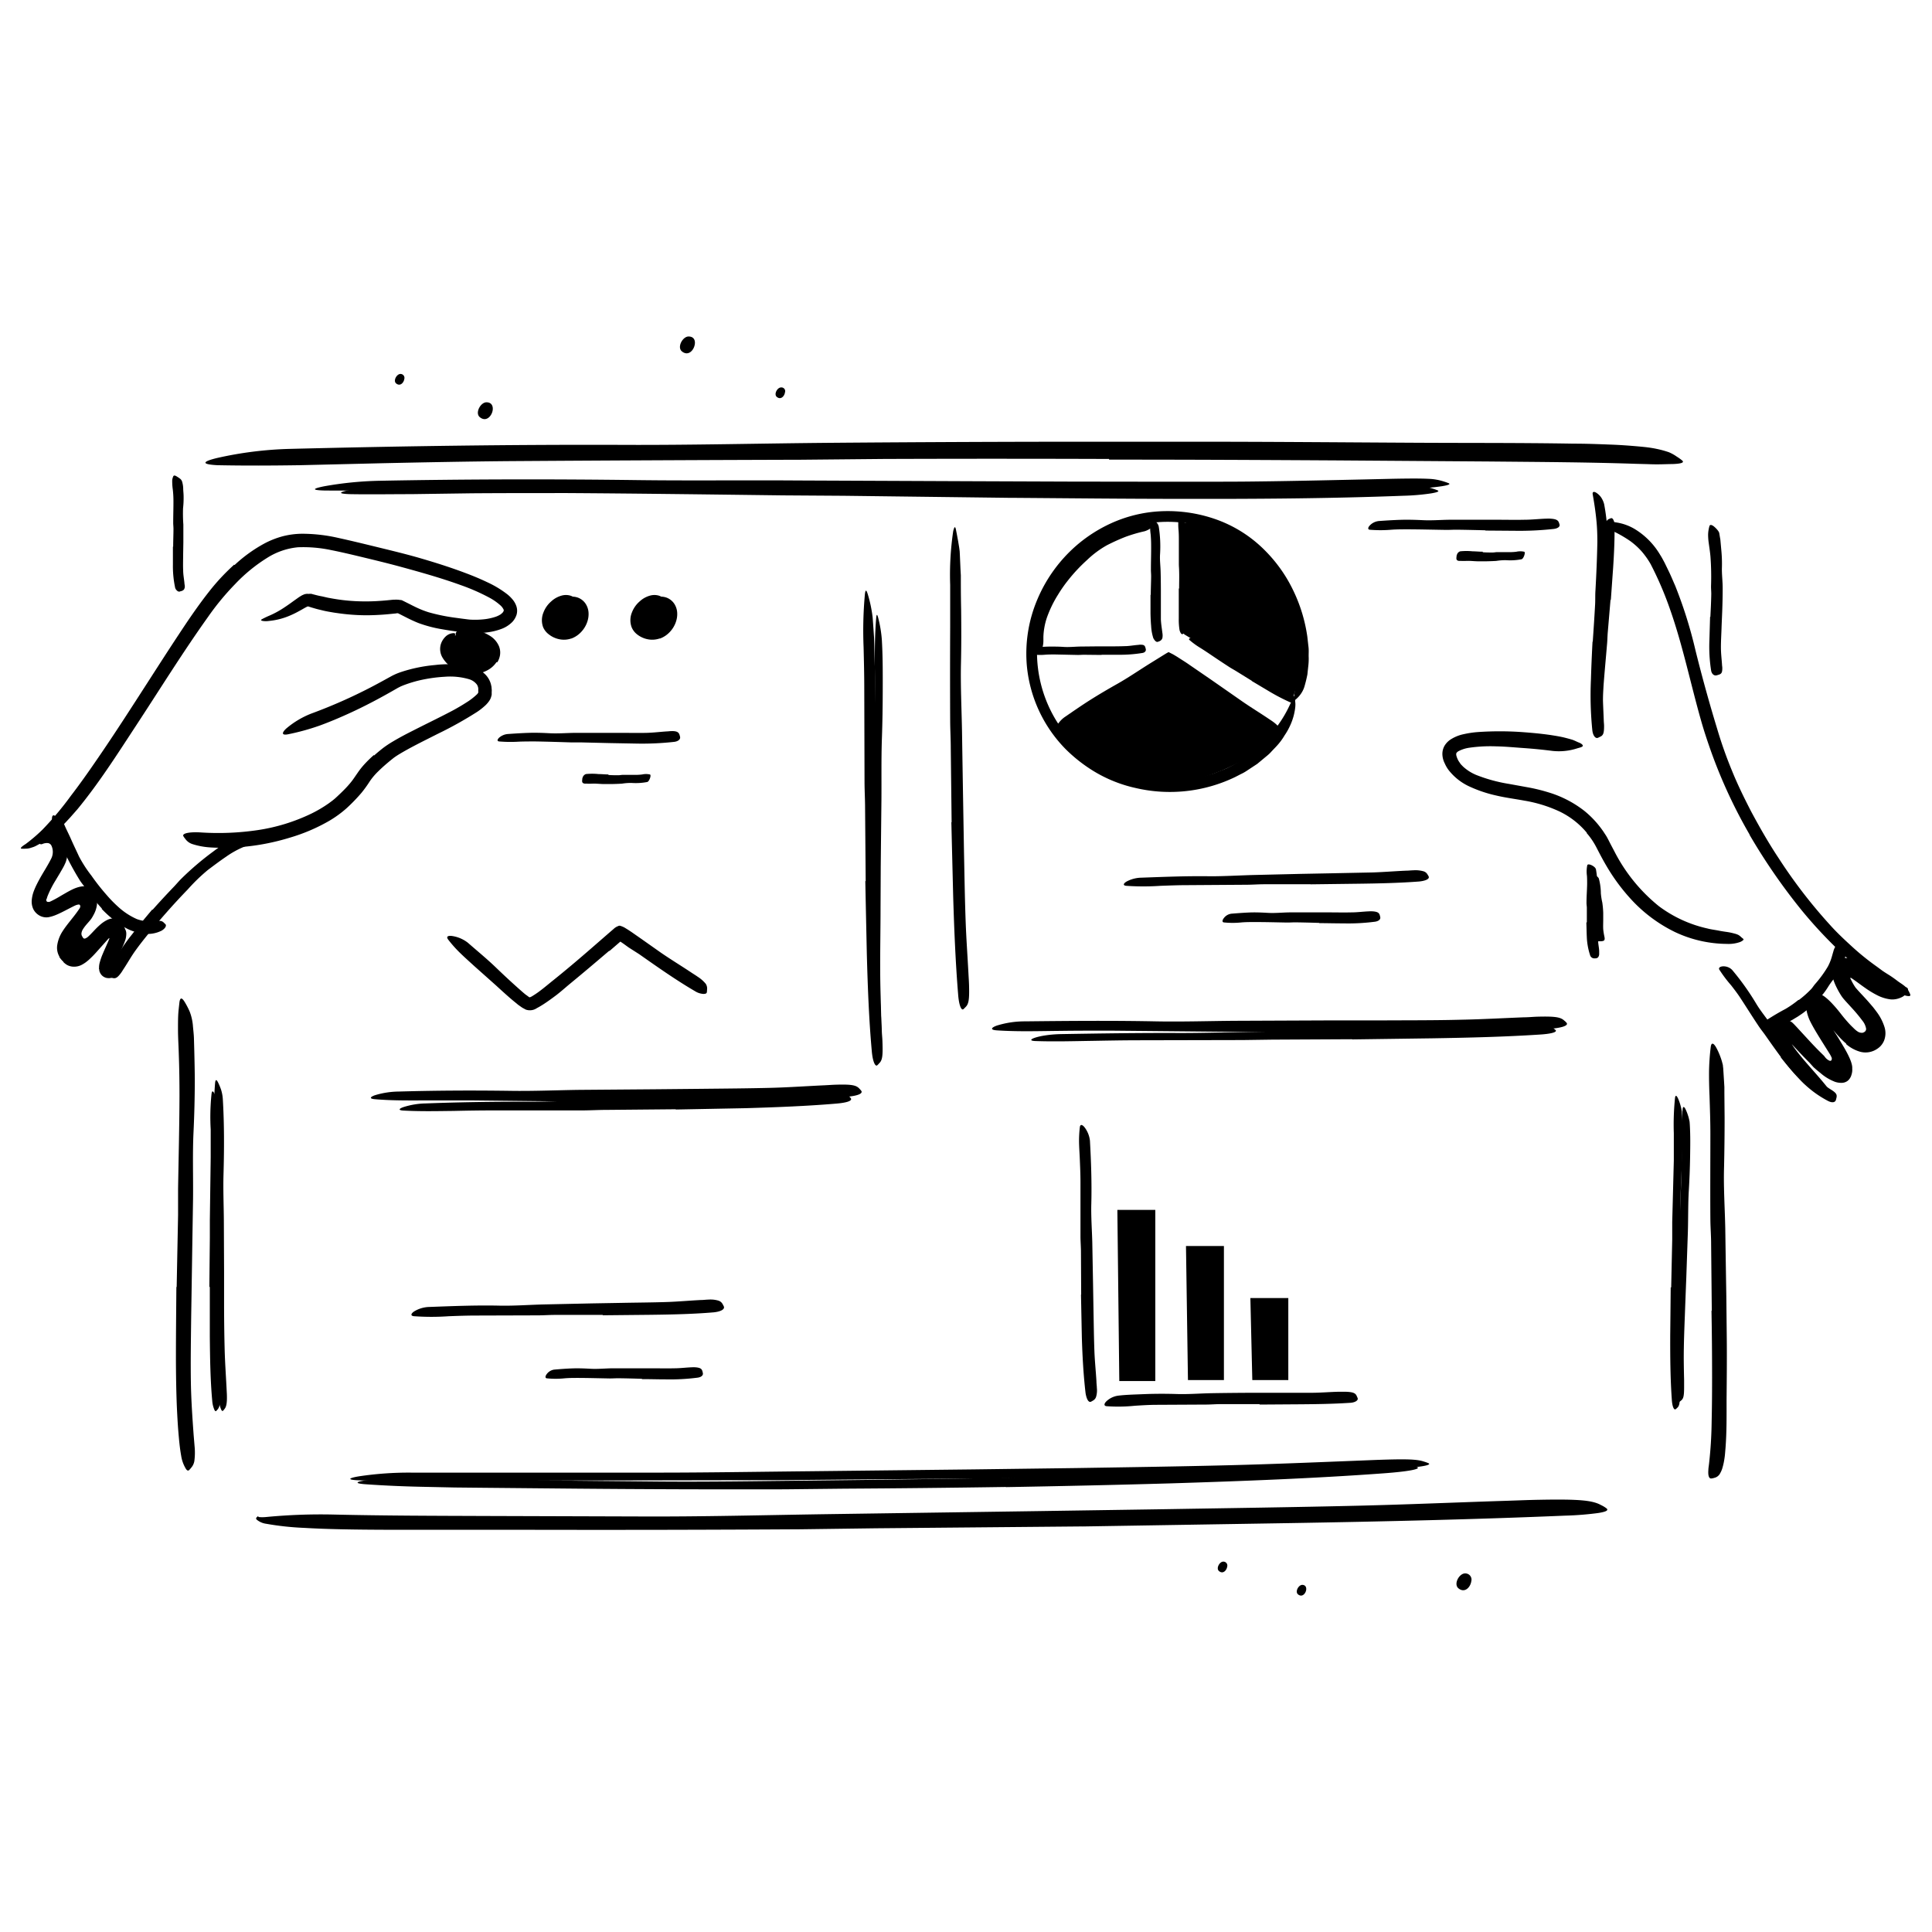
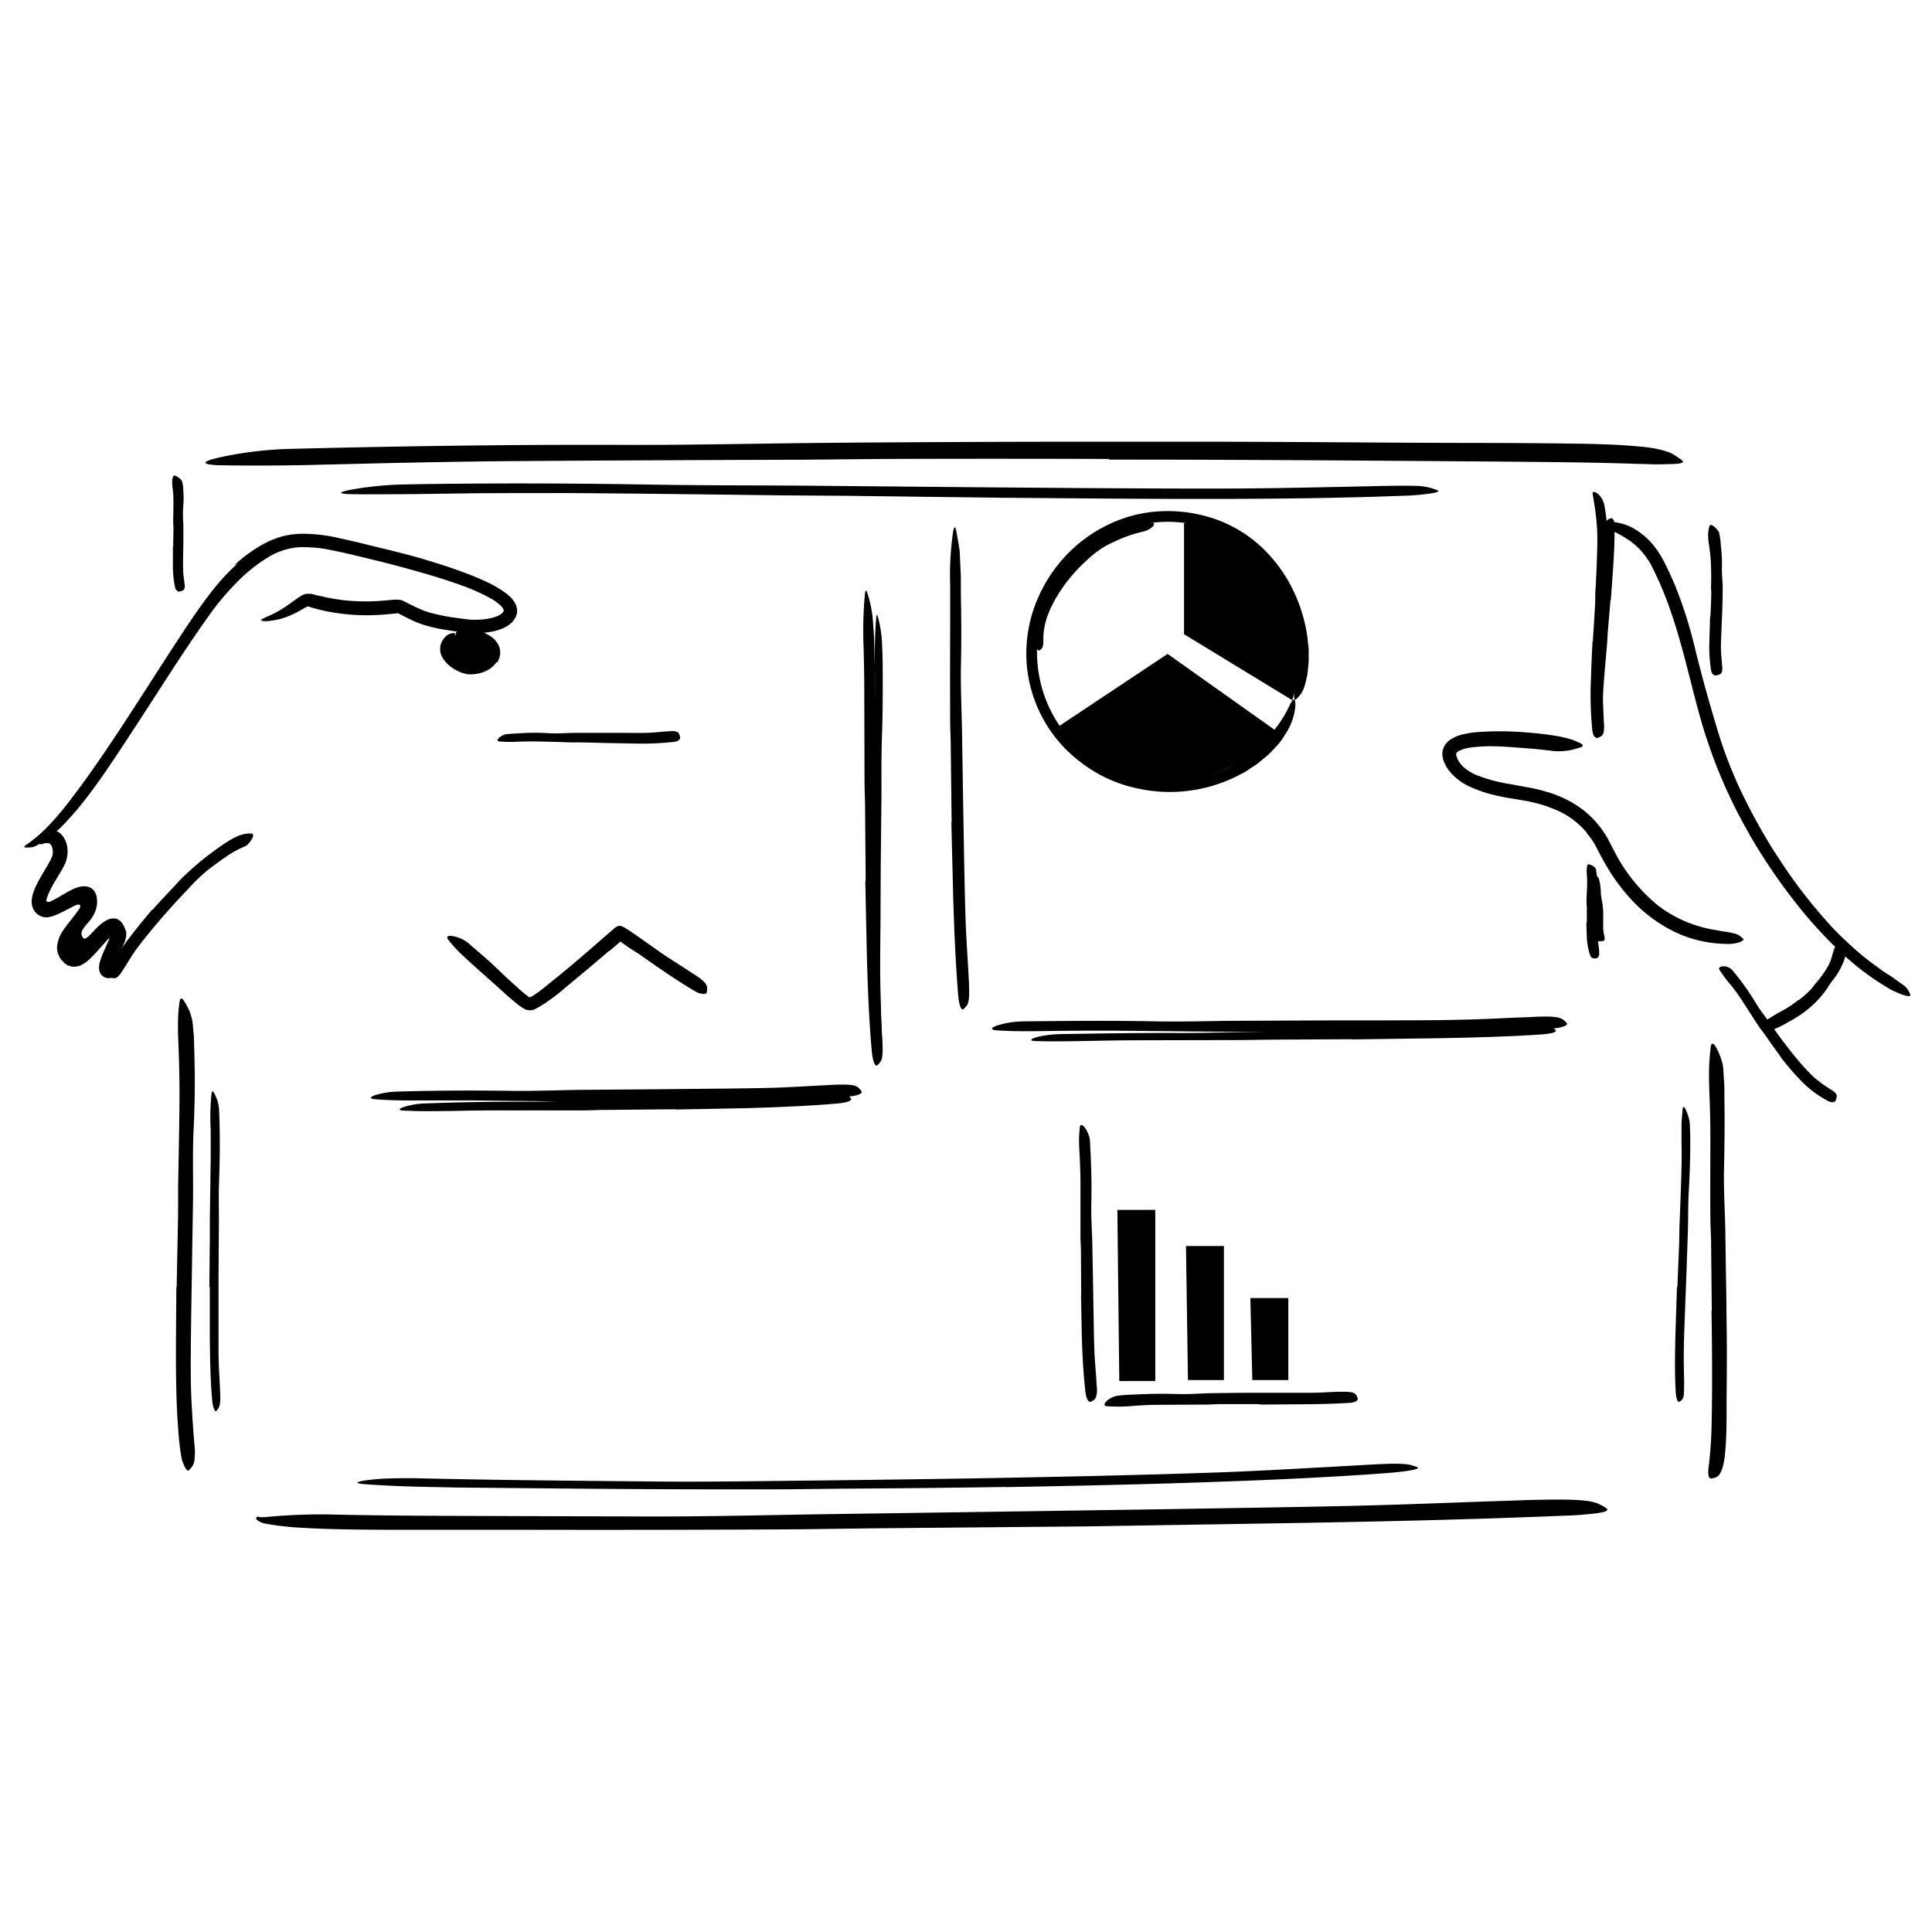
<svg xmlns="http://www.w3.org/2000/svg" viewBox="0 0 520 520">
  <g data-name="n.121 Webflow">
    <path d="M283.78 196.27 314.26 176l30.48 21.63s-34.44 31.01-60.96-1.36Z" />
    <path d="m47.55 346.41.38-19.41v-7.07c.14-8.32.35-16.63.38-24.94 0-3.69-.05-7.4-.18-11.06-.06-2.34-.23-4.7-.22-7.05 0-1.18 0-2.36.05-3.54s.21-2.36.33-3.53c.2-1.48.7-1.3 1.45-.08a21.84 21.84 0 0 1 1.31 2.53 13.85 13.85 0 0 1 .86 3.66c.09 1.2.26 2.4.29 3.6l.1 3.61c.06 2.4.11 4.81.13 7.22 0 4.82-.12 9.65-.35 14.5-.27 5.81-.06 11.84-.12 17.77q-.16 9.78-.31 19.56-.09 6-.19 12c-.07 6.07-.18 12.18-.08 18.2.09 4.68.41 9.27.74 13.86l.25 3a17.4 17.4 0 0 1-.06 4 3.65 3.65 0 0 1-.91 1.87 4.86 4.86 0 0 1-.55.61c-.31.22-.64 0-1-.7a9.39 9.39 0 0 1-1.08-3.16c-.38-2.09-.57-4.21-.75-6.33s-.29-4.29-.4-6.45c-.19-4.34-.25-8.72-.27-13.11 0-6.52.07-13.07.12-19.6Zm-.94-199.33c0-1.58.08-3.16.08-4.75 0-.57-.08-1.15-.07-1.73 0-2 .08-4.08.06-6.12a27 27 0 0 0-.17-2.71 14.59 14.59 0 0 1-.15-1.74 8.65 8.65 0 0 1 0-.88 3.71 3.71 0 0 1 .25-.89c.15-.38.49-.33 1 0a10.41 10.41 0 0 1 .87.59 1.66 1.66 0 0 1 .56.86 7.33 7.33 0 0 1 .27 1.74c0 .59.08 1.17.1 1.77a25.34 25.34 0 0 1-.14 3.58 40.15 40.15 0 0 0 .08 4.38V146l-.05 3c0 1.5-.07 3 0 4.49 0 1.15.23 2.29.34 3.43 0 .25.08.5.09.75a1.53 1.53 0 0 1-.22 1 1.47 1.47 0 0 1-.74.43c-.15 0-.29.1-.42.13a.77.77 0 0 1-.64-.21 1.64 1.64 0 0 1-.56-.79 27.86 27.86 0 0 1-.61-6.29v-4.77Zm251.9-23.55q-30.39-.11-60.77 0l-22.16.21q-39.08.11-78.14.37c-11.55.1-23.17.32-34.64.57l-22.12.53c-7.38.11-14.76.15-22.13 0-4.62-.24-4-1-.12-1.94a100.15 100.15 0 0 1 19.49-2.45c30.08-.75 60.15-1.2 90.5-1.08 18.14.07 37-.41 55.58-.56q30.62-.25 61.24-.29h37.69c19 0 38.14.17 57 .27 14.68.09 29.08 0 43.62.25 3.2 0 6.34.11 9.58.24 3 .1 5.48.3 7.57.48 1 .09 2 .18 2.83.29s1.63.24 2.32.39a26.25 26.25 0 0 1 3.34.91 11.23 11.23 0 0 1 2.16 1.21 11 11 0 0 1 1.51 1.1c.46.54-.56.79-2.69.87-1.05 0-2.43.07-4.09.08q-1.25 0-2.67-.06l-3.06-.08c-12.86-.44-26.17-.5-39.66-.63l-40.89-.29c-20.38-.12-40.86-.22-61.3-.21Zm162.22 229.23-.18-17.94c0-2.18-.18-4.36-.2-6.54-.06-7.7 0-15.4 0-23.1 0-3.42-.12-6.85-.23-10.24q-.15-3.26-.13-6.54a62.47 62.47 0 0 1 .45-6.54c.15-1.36.74-1.18 1.43 0a17.6 17.6 0 0 1 1.09 2.36c.19.49.37 1 .53 1.59l.23.87c0 .3.07.6.09.92l.21 3.32.1 1.66v1.66l.06 6.66q0 6.66-.15 13.38c-.16 5.35.22 10.92.33 16.4q.13 9 .28 18.08l.12 11.14c.06 5.63 0 11.28-.05 16.88 0 4.36.05 8.64-.29 13-.09 1-.13 1.91-.3 2.9a16.73 16.73 0 0 1-.49 2.28 6.29 6.29 0 0 1-.62 1.52 2.35 2.35 0 0 1-1.62 1.29 3.55 3.55 0 0 1-.85.17c-.42 0-.65-.43-.73-1.09a6.49 6.49 0 0 1 0-1.19c0-.46.1-1 .17-1.6a112.7 112.7 0 0 0 .71-11.32c.09-3.92.12-7.92.12-11.94 0-6-.05-12-.16-18ZM460.35 166c.1-2 .21-4.1.24-6.14 0-.75-.08-1.49-.06-2.23a73.4 73.4 0 0 0-.16-7.85c-.1-1.17-.29-2.36-.45-3.55a16.08 16.08 0 0 1-.18-2.3 9 9 0 0 1 .35-2.3c.12-.48.58-.41 1.13 0a6.11 6.11 0 0 1 .85.8 4.45 4.45 0 0 1 .42.53c.07.09.11.19.18.29a2.63 2.63 0 0 1 .08.3l.18 1.09.1.55.05.54.2 2.21a38 38 0 0 1 .18 4.69c-.07 1.9.21 3.84.2 5.75 0 2.11-.05 4.2-.13 6.29l-.16 3.85c-.05 1.95-.19 3.9-.18 5.82 0 1.5.19 3 .29 4.46 0 .33.08.65.08 1 0 1.22-.19 1.6-1.07 1.83a4.47 4.47 0 0 1-.57.16c-.62.09-1.22-.42-1.37-1.31a41.45 41.45 0 0 1-.46-8.22l.18-6.21Zm-169.1 244.84-55.57.5-20.27.27q-35.73.21-71.45.14h-31.69c-6.74 0-13.49 0-20.25-.14-3.38-.07-6.77-.18-10.15-.38a76.21 76.21 0 0 1-10.2-1.1 5.05 5.05 0 0 1-2.57-1.11.5.5 0 0 1-.16-.39.47.47 0 0 1 .12-.22c.12-.09.21-.18.28-.24s.08-.11.09-.09.09.21.38.25a11.05 11.05 0 0 0 2.1-.05 154.68 154.68 0 0 1 17.76-.64c13.7.32 27.44.34 41.21.39l41.42.13c16.58.08 33.84-.38 50.8-.63l56-.81 34.44-.52c17.38-.29 34.85-.53 52.11-.94 13.41-.32 26.55-.9 39.82-1.32 2.92-.09 5.78-.22 8.73-.27 10.92-.21 14.44.14 16.77 1.45a7.48 7.48 0 0 1 1.51.93c.47.52-.36.87-2.32 1.18a84 84 0 0 1-9 .71c-23.66 1-48.66 1.58-73.76 2l-56.06.91ZM233 237.16l-.16-19.53c0-2.37-.14-4.74-.15-7.12l-.07-25.1c0-3.72-.09-7.45-.18-11.13a107.92 107.92 0 0 1 .34-14.26c.16-1.51.43-1.25.81 0a35.78 35.78 0 0 1 1.29 6.24l.26 3.61.12 1.81.06 1.81c.05 2.42.11 4.83.17 7.25.1 4.84.13 9.69 0 14.56-.1 5.83.2 11.89.29 17.85q.15 9.83.28 19.67.09 6 .17 12.1c.11 6.11.17 12.25.37 18.31.15 4.71.49 9.33.74 14 0 1 .14 2 .17 3.07.14 3.83 0 5.08-.9 5.91a3.9 3.9 0 0 1-.53.54c-.56.36-1.23-1.18-1.45-4-.75-8.31-1.08-17.09-1.32-25.9-.14-6.55-.28-13.13-.41-19.7Zm23.13-15.89-.23-19.82c0-2.41-.14-4.82-.16-7.23q-.06-12.75 0-25.49v-11.31a80.12 80.12 0 0 1 .82-14.48c.39-1.57.61-1.2.82.06.14.65.29 1.54.5 2.63l.29 1.76.13 1 .05 1 .16 3.66.1 1.83v1.83q0 3.67.08 7.35c.05 4.9.07 9.82-.05 14.77-.12 5.91.18 12.06.29 18.11q.15 10 .32 20l.21 12.28c.13 6.2.22 12.43.44 18.58.17 4.79.51 9.47.76 14.2.05 1 .13 2.06.16 3.11.11 3.91-.07 5.17-1 6a5.5 5.5 0 0 1-.55.54c-.57.34-1.19-1.21-1.39-4.05-.69-8.41-1.06-17.32-1.33-26.27-.16-6.64-.33-13.32-.49-20Zm-75.47 75.17-20.18-.05c-2.46 0-4.91.1-7.36.07l-26-.28h-11.51c-4.9 0-9.81.1-14.72-.33-1.53-.12-1.3-.59 0-1.06a22.8 22.8 0 0 1 6.48-1c10-.29 19.94-.33 30-.19 6 .1 12.29-.17 18.45-.26l20.33-.16 12.51-.12c6.31-.07 12.66-.11 18.92-.27 4.88-.13 9.65-.47 14.47-.69 1.06-.05 2.09-.14 3.17-.16 4-.11 5.27.14 6.1 1.09a4.42 4.42 0 0 1 .55.65c.33.74-1.24 1.3-4.12 1.54-8.58.71-17.66 1-26.78 1.14l-20.36.16Zm180.98-18.58-23.64-.17h-8.62l-30.4-.29c-4.49 0-9 0-13.47.06-5.74.05-11.47.25-17.25-.14-1.82-.13-1.51-.72 0-1.27a25.13 25.13 0 0 1 7.58-1.15c11.68-.13 23.38-.23 35.17 0 7.06.14 14.4-.1 21.61-.15l23.81-.1h14.66c7.39-.05 14.82 0 22.16-.19 5.71-.11 11.3-.43 16.94-.65 1.24 0 2.46-.14 3.71-.17 4.64-.12 6.14.12 7.13 1.06a3.71 3.71 0 0 1 .66.65c.45.73-1.44 1.34-4.83 1.58-10.07.7-20.71.87-31.38 1l-23.85.07Zm67.05-105.14c.23-3.38.46-6.76.64-10.14.06-1.23 0-2.47.09-3.7.24-4.34.43-8.68.51-13 0-1.92-.06-3.85-.25-5.74-.23-2.41-.6-4.83-1-7.07-.13-.71.3-.86 1-.42a4.81 4.81 0 0 1 1.19 1.12 5.86 5.86 0 0 1 .88 1.9 55.13 55.13 0 0 1 .91 7.7c.07 1.28.11 2.55.1 3.83s0 2.55-.12 3.83c-.2 3.05-.07 6.22-.16 9.33-.1 3.42-.26 6.84-.41 10.25l-.3 6.31c-.14 3.17-.33 6.37-.36 9.53 0 2.45.15 4.86.24 7.29 0 .53.08 1.05.09 1.59 0 2-.2 2.63-1.14 3a4.47 4.47 0 0 1-.59.28c-.62.18-1.29-.65-1.44-2.11a93.33 93.33 0 0 1-.37-13.54c.1-3.42.25-6.84.43-10.26Zm-131.04-27.98a36.33 36.33 0 0 0-18.3 26.68 35.34 35.34 0 0 0 4.72 22.17 32.78 32.78 0 0 0 7 8.21 37.59 37.59 0 0 0 9.31 5.59c.83.37 1.72.6 2.57.91l1.3.44 1.34.31c.89.19 1.77.43 2.67.58l2.74.37a19.69 19.69 0 0 0 2.43.14c.81 0 1.63.08 2.44 0a37.77 37.77 0 0 0 4.86-.51c.8-.15 1.6-.27 2.39-.44l2.35-.66 1.16-.33 1.13-.45 2.25-.89a35.82 35.82 0 0 0 10.07-7.06c.69-.76 1.44-1.46 2.09-2.26l1.86-2.45a32.11 32.11 0 0 0 3.1-5.32c.55-1.16.92-1.63 1.19-1.49s.41.87.3 2.06a15.78 15.78 0 0 1-1.28 4.72 17.76 17.76 0 0 1-1.6 2.88 16.61 16.61 0 0 1-2.26 3l-1.19 1.25a10 10 0 0 1-1.24 1.2l-2.65 2.2-2.88 1.9a11 11 0 0 1-1.5.84l-1.53.79a40.44 40.44 0 0 1-26.71 3 37 37 0 0 1-12.56-5.29 41.13 41.13 0 0 1-6.4-5.2 36.86 36.86 0 0 1-10.43-22.32 37.32 37.32 0 0 1 2.79-17.91 39.55 39.55 0 0 1 10.6-14.63 39 39 0 0 1 9.43-6A36.57 36.57 0 0 1 310 137.8a39 39 0 0 1 16.68 1.78 35 35 0 0 1 14.12 8.92 39 39 0 0 1 7.35 10.57 42.1 42.1 0 0 1 3.72 12.3c.11.95.21 1.89.32 2.83s0 1.89.05 2.85a17.09 17.09 0 0 1-.14 2.46q-.12 1.11-.21 2c-.24 1.22-.49 2.19-.72 3a6.82 6.82 0 0 1-.79 1.86 7.68 7.68 0 0 1-1.64 1.9c-.38.22-.49-.4-.34-1.63.05-.62.23-1.38.36-2.3s.25-2 .42-3.2a39.7 39.7 0 0 0-3.94-21.36 34.31 34.31 0 0 0-15.27-15.75 36.29 36.29 0 0 0-16.21-3.58 33.84 33.84 0 0 0-16 4.31Z" />
-     <path d="M309.73 160.05c0-1.66.09-3.33.1-5 0-.61-.07-1.22-.06-1.83 0-2.14.08-4.3.06-6.45 0-1-.05-1.91-.12-2.85a16.5 16.5 0 0 1-.11-3.65c.06-.39.56-.37 1.09-.08a2.27 2.27 0 0 1 1.19 1.54 34.36 34.36 0 0 1 .35 7.46c-.1 1.51.11 3.06.15 4.59.05 1.69.06 3.38.07 5.07v7.86c.05 1.22.26 2.4.4 3.6a4.29 4.29 0 0 1 .07.79 4.82 4.82 0 0 1-.06.63 1.38 1.38 0 0 1-.22.42 1.41 1.41 0 0 1-.67.47 3.57 3.57 0 0 1-.38.14c-.38.09-.8-.31-1.17-1a12.64 12.64 0 0 1-.59-3.27c-.1-1.1-.14-2.22-.17-3.35v-5Zm7.63-1.63c0-1.61.06-3.22 0-4.84 0-.59-.07-1.18-.07-1.77v-6.26c0-.93 0-1.86-.08-2.78a19.13 19.13 0 0 1 0-3.55c.09-.74 1.51.17 1.64 1.51a54 54 0 0 1 .24 7.21c-.06 1.45.12 3 .18 4.44.05 1.64.09 3.28.09 4.92v3c0 1.53-.06 3.06-.1 4.58 0 1.18.08 2.34.1 3.52a5 5 0 0 1 0 .77 1.93 1.93 0 0 1-.29 1 1 1 0 0 1-.53.4 1.31 1.31 0 0 1-.29.11c-.28.07-.56-.35-.77-1.06a17.49 17.49 0 0 1-.21-3.16v-8.08Zm-20.89 17.86-4.71-.05c-.57 0-1.14.06-1.72.05l-6.08-.13c-.9 0-1.8 0-2.69.07a14.76 14.76 0 0 1-3.45-.09c-.36-.07-.31-.48 0-.91a2.27 2.27 0 0 1 1.5-1 30.91 30.91 0 0 1 3.47-.19c1.17 0 2.33 0 3.51.09 1.41.09 2.87-.06 4.31-.1l4.75-.05h2.93c1.48 0 3 0 4.44-.06 1.14 0 2.26-.22 3.4-.32.25 0 .49-.07.75-.07.93 0 1.23.14 1.41.8a3.54 3.54 0 0 1 .11.44c.08.5-.31.92-1 1a37 37 0 0 1-6.19.47h-4.73Zm40.44 6.95-4.3-2.66c-.53-.32-1.07-.61-1.59-.94-1.83-1.18-3.64-2.39-5.44-3.61-.8-.54-1.62-1.08-2.43-1.59a20.42 20.42 0 0 1-3-2.17c-.57-.51.93-.91 2.11-.19 2.11 1.29 4.23 2.55 6.29 4 1.23.87 2.65 1.54 4 2.3 1.48.83 2.94 1.7 4.4 2.56l2.7 1.59c1.37.79 2.73 1.63 4.1 2.4 1.07.61 2.17 1.11 3.25 1.68.24.12.48.23.71.37.86.52 1.05.81.91 1.4 0 .13-.05.28-.09.4-.16.41-.71.5-1.38.21a54.62 54.62 0 0 1-5.89-3.1l-4.35-2.59Zm-16.24-.71-4.58-3.13c-.38-.26-.76-.51-1.14-.74l-.29-.19s-.08-.07-.12-.07a.56.56 0 0 0-.13.07l-.41.24-1.2.72c-1.16.7-2.29 1.46-3.46 2.15L297 188.89c-1.81 1.1-3.62 2.25-5.4 3.37a64.09 64.09 0 0 1-7 4.15c-.77.37-.84 0-.44-.69a9.45 9.45 0 0 1 .93-1.32 7 7 0 0 1 1.58-1.47c2.29-1.57 4.56-3.15 6.91-4.63s4.74-2.88 7.17-4.25c2.9-1.64 5.77-3.61 8.67-5.42l2.39-1.48 1.19-.74.91-.56.49-.27.12-.07.12.06.26.13c.33.17.67.33 1 .52l.67.4c.42.25.81.52 1.21.77.8.51 1.58 1 2.37 1.56l5.73 3.93 8.61 6c2.23 1.54 4.5 2.92 6.73 4.42.49.34 1 .65 1.47 1a8.73 8.73 0 0 1 1.73 1.64 1.86 1.86 0 0 1 .32 1.26 3.58 3.58 0 0 1 0 .49c-.06.21-.32.22-.77.15a5 5 0 0 1-1.71-.71c-4-2.45-8.15-5.32-12.29-8.18-3.07-2.12-6.15-4.29-9.25-6.38ZM352.75 238H340.2c-1.52 0-3 .12-4.57.13l-16.14.11c-2.39 0-4.79.1-7.15.18a67 67 0 0 1-9.18 0c-1-.09-.8-.61 0-1.12a8.75 8.75 0 0 1 4-1.07c6.17-.22 12.37-.48 18.64-.38 3.74 0 7.64-.23 11.46-.34l12.64-.3 7.79-.15 11.77-.24c3-.1 6-.35 9-.48.67 0 1.32-.09 2-.1a8 8 0 0 1 2.64.26 1.82 1.82 0 0 1 1.13.89 3.27 3.27 0 0 1 .32.57c.2.62-.83 1.12-2.61 1.3-5.3.4-10.92.53-16.57.6l-12.64.16ZM162.23 353.91h-12.85c-1.56 0-3.12.12-4.68.12l-16.54.05c-2.44 0-4.9.09-7.33.18a65.71 65.71 0 0 1-9.41 0c-1-.1-.81-.69 0-1.26a8.18 8.18 0 0 1 4.09-1.23c6.32-.23 12.68-.5 19.1-.35 3.83.07 7.82-.23 11.74-.33l13-.28 8-.14c4-.08 8.07-.1 12.07-.23 3.1-.1 6.15-.39 9.24-.54.68 0 1.35-.1 2-.11a7.55 7.55 0 0 1 2.71.28 1.91 1.91 0 0 1 1.16 1 4.24 4.24 0 0 1 .32.64c.2.72-.86 1.29-2.68 1.5-5.42.47-11.17.6-17 .67l-12.95.13ZM355.08 248.4c-2.16-.07-4.33-.12-6.49-.15-.79 0-1.58.07-2.37.05-2.78-.05-5.57-.13-8.36-.13-1.24 0-2.48 0-3.71.1a22.94 22.94 0 0 1-4.76 0c-.5-.08-.42-.61 0-1.15a3 3 0 0 1 2.05-1.2c1.59-.13 3.19-.25 4.8-.32s3.23 0 4.86.09c1.95.13 4-.09 5.95-.12h10.56c2 0 4.09.05 6.12 0 1.58 0 3.13-.22 4.71-.28a9.2 9.2 0 0 1 1.05 0c1.32.11 1.73.4 1.91 1.15a3.1 3.1 0 0 1 .11.51c.05.57-.53 1-1.43 1.13a56 56 0 0 1-8.49.45c-2.17 0-4.35-.06-6.53-.07ZM172.86 371.11c-2.16-.07-4.33-.13-6.49-.15-.79 0-1.58.06-2.37.05-2.78-.05-5.57-.13-8.36-.14-1.24 0-2.48 0-3.71.11a23.65 23.65 0 0 1-4.76 0c-.5-.08-.42-.61 0-1.16a3 3 0 0 1 2-1.19c1.59-.14 3.19-.26 4.8-.32s3.23 0 4.86.09c1.95.12 4-.09 5.95-.12h10.56c2 0 4.09.05 6.12 0 1.58 0 3.13-.21 4.71-.27a9.21 9.21 0 0 1 1 0c1.32.11 1.74.4 1.91 1.15a3.21 3.21 0 0 1 .11.52c.05.56-.53 1-1.43 1.12a57.33 57.33 0 0 1-8.49.46c-2.17 0-4.35-.07-6.53-.07Zm226.93-228.38c-2.62-.07-5.24-.13-7.87-.16-.95 0-1.91.07-2.87.05-3.37-.05-6.75-.14-10.12-.15-1.5 0-3 0-4.49.11a34.61 34.61 0 0 1-5.76 0c-.6-.07-.51-.61 0-1.15a3.89 3.89 0 0 1 2.49-1.2c1.94-.14 3.89-.26 5.84-.32s3.91 0 5.88.09c2.35.13 4.8-.08 7.2-.11h12.83c2.47 0 5 .06 7.41 0 1.9 0 3.78-.22 5.69-.29.42 0 .83-.05 1.26 0 1.58.09 2.11.41 2.34 1.16a3.63 3.63 0 0 1 .15.51c.07.57-.62 1-1.7 1.11a84.76 84.76 0 0 1-10.34.48l-7.91-.06Zm-.7 5.91c.91.06 1.83.07 2.76.06.34 0 .68-.09 1-.09h3.66a14.53 14.53 0 0 0 1.62-.11 4.85 4.85 0 0 1 2.11 0c.22.06.18.55 0 1.05s-.48 1-.85 1a15.9 15.9 0 0 1-4.1.22 16 16 0 0 0-2.57.2c-.95.06-1.92.09-2.88.11h-1.79c-.91 0-1.82-.1-2.74-.12-.71 0-1.43.06-2.18 0a2.83 2.83 0 0 1-.5 0c-.61-.11-.72-.44-.6-1.13 0-.15 0-.3.08-.44a1.37 1.37 0 0 1 .9-1 16.52 16.52 0 0 1 3.37 0c.87 0 1.76.11 2.68.1Zm-235.32 59.95c.91.06 1.84.07 2.77.06.34 0 .67-.09 1-.09h3.66a14.87 14.87 0 0 0 1.63-.11 4.8 4.8 0 0 1 2.1 0c.22.06.19.55 0 1.05s-.48 1-.85 1a16.24 16.24 0 0 1-4.09.23 15.09 15.09 0 0 0-2.58.19c-1 .06-1.91.09-2.88.11h-1.79c-.91 0-1.82-.1-2.73-.12-.71 0-1.44.07-2.18 0a2.75 2.75 0 0 1-.5 0c-.62-.11-.73-.44-.61-1.13 0-.15 0-.3.08-.44a1.41 1.41 0 0 1 .9-1 16.52 16.52 0 0 1 3.37 0c.88 0 1.77.11 2.68.1Zm-8.89-46.26c-4.89-4.44-11.25 5.4-5.29 7.84 6.27 2.57 10.35-8.43 2.77-8.16" />
-     <path d="M153.79 171.84a6.12 6.12 0 0 1-3.25.21 6.66 6.66 0 0 1-2.84-1.32 4.77 4.77 0 0 1-1.52-1.93 5.48 5.48 0 0 1 .11-4 7.38 7.38 0 0 1 2.08-2.94 6.74 6.74 0 0 1 2.85-1.57 4.36 4.36 0 0 1 2.21 0 3.38 3.38 0 0 1 1.77 1.19c.28.35-.19.7-.78 1a4.59 4.59 0 0 1-1.62.5 2.71 2.71 0 0 0-1.92.38 6.69 6.69 0 0 0-1.93 1.81 2.81 2.81 0 0 0-.49 1.55 2.41 2.41 0 0 0 .38 1.36 3.51 3.51 0 0 0 3.13 1.38 3.67 3.67 0 0 0 2.12-1 4.32 4.32 0 0 0 1.49-3.33 1.82 1.82 0 0 0-.49-1.12 2.06 2.06 0 0 0-1-.49l-.51-.08c-.67-.13-.92-.23-1.12-1.07 0-.18-.11-.35-.14-.5a1.11 1.11 0 0 1 1.15-1.25 4.47 4.47 0 0 1 2.15.26 4.32 4.32 0 0 1 2 1.62 4.92 4.92 0 0 1 .79 2.44 6.35 6.35 0 0 1-.3 2.29 7.3 7.3 0 0 1-1.62 2.79 6.9 6.9 0 0 1-2.72 1.85Zm24.85-9.51c-4.89-4.44-11.25 5.4-5.29 7.84 6.27 2.57 10.35-8.43 2.77-8.16" />
-     <path d="M177.56 171.84a6.16 6.16 0 0 1-3.26.21 6.66 6.66 0 0 1-2.84-1.32 4.66 4.66 0 0 1-1.46-1.93 5.48 5.48 0 0 1 .1-4 7.38 7.38 0 0 1 2.08-2.94 6.74 6.74 0 0 1 2.85-1.57 4.36 4.36 0 0 1 2.21 0 3.38 3.38 0 0 1 1.77 1.19c.28.35-.19.7-.78 1a4.59 4.59 0 0 1-1.62.5 2.71 2.71 0 0 0-1.92.38 6.54 6.54 0 0 0-1.92 1.81 2.74 2.74 0 0 0-.5 1.55 2.41 2.41 0 0 0 .38 1.36 3.52 3.52 0 0 0 3.14 1.38 3.68 3.68 0 0 0 2.11-1 4.32 4.32 0 0 0 1.49-3.33 1.71 1.71 0 0 0-.49-1.12 2.06 2.06 0 0 0-.95-.49l-.51-.08c-.66-.13-.92-.23-1.12-1.07 0-.18-.11-.35-.14-.5a1.11 1.11 0 0 1 1.15-1.25 4.47 4.47 0 0 1 2.15.26 4.32 4.32 0 0 1 2 1.62 4.92 4.92 0 0 1 .79 2.44 6.35 6.35 0 0 1-.3 2.29 7.3 7.3 0 0 1-1.62 2.79 6.9 6.9 0 0 1-2.72 1.85Zm-76.87 31.5c.8-.71 1.53-1.31 2.4-2a28.59 28.59 0 0 1 2.73-1.81c1.79-1.06 3.58-2 5.37-2.9 3.58-1.83 7.16-3.54 10.62-5.37 1.26-.68 2.48-1.39 3.64-2.14a17.26 17.26 0 0 0 3-2.31c.21-.27.24-.28.27-.43s0-.38 0-.55a5.47 5.47 0 0 0 0-.59 2.42 2.42 0 0 0-.37-1 4.1 4.1 0 0 0-2.07-1.42 18.2 18.2 0 0 0-6.57-.67 40.2 40.2 0 0 0-6.94 1 34.24 34.24 0 0 0-3.37 1c-.54.19-1.08.4-1.58.62l-.71.36-.78.45c-4 2.3-8.06 4.46-12.2 6.35-2.67 1.22-5.37 2.37-8.12 3.37a62.48 62.48 0 0 1-8.47 2.33c-1.79.36-1.73-.41-.48-1.56a23.76 23.76 0 0 1 6.69-4 138.66 138.66 0 0 0 15.9-7c1.29-.67 2.56-1.35 3.84-2.06l2-1.1a17 17 0 0 1 2.35-1A40.38 40.38 0 0 1 117 179a31 31 0 0 1 9 .23 12.39 12.39 0 0 1 2.37.78 7.31 7.31 0 0 1 2.27 1.54 5.9 5.9 0 0 1 1.48 2.56l.16.71.06.71a3.1 3.1 0 0 1 0 .68v.76a5.78 5.78 0 0 1-.29 1 4.14 4.14 0 0 1-.5.85 5.63 5.63 0 0 1-.51.62 5.1 5.1 0 0 1-.52.52 17.09 17.09 0 0 1-2.11 1.65 102.92 102.92 0 0 1-10.68 5.95c-3.57 1.82-7.2 3.56-10.5 5.57-.51.32-1 .64-1.45 1s-.9.72-1.36 1.11c-.93.78-1.82 1.58-2.66 2.41a17 17 0 0 0-2.23 2.64 32.67 32.67 0 0 1-2.23 3.09 46.38 46.38 0 0 1-4 4.14 29.46 29.46 0 0 1-4.74 3.44 48.53 48.53 0 0 1-10.56 4.5 61.67 61.67 0 0 1-17.29 2.72c-1.28 0-2.55 0-3.85-.08a19.93 19.93 0 0 1-5-.89 3.74 3.74 0 0 1-2-1.44 4.82 4.82 0 0 1-.53-.76c-.3-.73 1.72-1.17 5-.94a72.65 72.65 0 0 0 15-.64A50.26 50.26 0 0 0 83.77 219a34.36 34.36 0 0 0 4.78-2.83c.36-.27.73-.53 1.08-.81s.66-.54 1-.87c.71-.66 1.41-1.32 2.07-2a26.4 26.4 0 0 0 1.83-2.05c.56-.69 1-1.4 1.64-2.3a20.61 20.61 0 0 1 2.12-2.66c.76-.81 1.54-1.56 2.32-2.25Z" />
-     <path d="M63.12 152.09a38.73 38.73 0 0 1 8.12-5.85 23.51 23.51 0 0 1 4.85-1.9 21.55 21.55 0 0 1 5.18-.68 43.78 43.78 0 0 1 9.82 1.13c3.16.69 6.16 1.42 9.25 2.17 4.47 1.1 9 2.16 13.39 3.46 3.91 1.15 7.8 2.39 11.65 3.85 1.92.72 3.83 1.51 5.71 2.41a27.33 27.33 0 0 1 5.53 3.34 9.47 9.47 0 0 1 1.28 1.26 5.62 5.62 0 0 1 1.06 1.81 3.89 3.89 0 0 1 .06 2.41 5.22 5.22 0 0 1-1.13 1.9 8.07 8.07 0 0 1-3.14 1.95 16 16 0 0 1-3.23.8 23.4 23.4 0 0 1-6.42.1c-2-.24-4-.51-6.08-.88a35.29 35.29 0 0 1-6.23-1.62c-1-.38-2-.85-2.94-1.31l-2.64-1.34a.92.92 0 0 0-.58 0l-1.11.11c-.76.08-1.54.15-2.31.21-1.54.11-3.08.18-4.63.18a54.74 54.74 0 0 1-7.88-.6c-.66-.08-1.31-.2-2-.32s-1.3-.24-1.94-.4-1.29-.3-1.93-.49l-1-.29-.47-.15-.24-.07s-.06 0-.07-.06a1 1 0 0 0-.57.16c-.4.2-.84.46-1.28.71-.88.49-1.8 1-2.75 1.41a18.77 18.77 0 0 1-6.08 1.63 5.39 5.39 0 0 1-1.64 0c-.34-.07-.49-.16-.47-.27s.75-.49 1.87-1a25 25 0 0 0 4.23-2.25c.82-.54 1.69-1.14 2.61-1.82l1.51-1.07.48-.3a4.69 4.69 0 0 1 .84-.41 1.17 1.17 0 0 1 .45-.13 3.4 3.4 0 0 1 .46-.06c.16 0 .31.07.47 0h.46v.08-.08h.12l.55.15.35.09.71.18c.47.12 1 .22 1.43.3l1.43.33 1.44.26a49.19 49.19 0 0 0 5.81.66 54.53 54.53 0 0 0 5.86 0c1-.06 2-.13 3-.23l1.52-.15h.41a3 3 0 0 1 .68 0 3.65 3.65 0 0 1 .74.08h.18c0-.1 0 0 0 0h.09l.35.13 2 1c.58.3 1.15.59 1.71.85a24.91 24.91 0 0 0 3.34 1.32 50.3 50.3 0 0 0 7.37 1.5l1.93.26c.61.07 1.36.18 1.84.22a22.62 22.62 0 0 0 3.58-.07 15.12 15.12 0 0 0 3.37-.71 7 7 0 0 0 1.31-.64c.31-.26.63-.51.71-.75a.52.52 0 0 0 .08-.52 3.55 3.55 0 0 0-.79-1.08 15.24 15.24 0 0 0-3.12-2.18 54.55 54.55 0 0 0-7.66-3.35c-5.35-1.94-10.91-3.49-16.44-5-3-.81-6.1-1.57-9.17-2.31s-6.16-1.49-9.19-2.09a36.14 36.14 0 0 0-9-.77 18.73 18.73 0 0 0-8.18 2.79 43.74 43.74 0 0 0-8.74 7.14 70.47 70.47 0 0 0-7.3 8.86c-6.81 9.54-13.06 19.65-19.5 29.45-5 7.63-9.81 15.2-15.61 22.26l-2 2.27c-.68.73-1.35 1.48-2.08 2.2a29.43 29.43 0 0 1-6.35 5c-.4.21-.74.41-1.08.56s-.65.24-.94.33a4.26 4.26 0 0 1-1.49.26 7 7 0 0 1-1.14 0c-.41-.09 0-.54 1.11-1.23a43.94 43.94 0 0 0 4.51-3.85 83.56 83.56 0 0 0 7.67-9.13c2.47-3.21 4.84-6.58 7.18-10 4.71-6.84 9.29-14 13.89-21.14 3.42-5.32 6.86-10.66 10.45-16 1.81-2.65 3.67-5.28 5.7-7.85 1-1.28 2.09-2.56 3.24-3.79s2.28-2.33 3.5-3.45Z" />
+     <path d="M63.12 152.09a38.73 38.73 0 0 1 8.12-5.85 23.51 23.51 0 0 1 4.85-1.9 21.55 21.55 0 0 1 5.18-.68 43.78 43.78 0 0 1 9.82 1.13c3.16.69 6.16 1.42 9.25 2.17 4.47 1.1 9 2.16 13.39 3.46 3.91 1.15 7.8 2.39 11.65 3.85 1.92.72 3.83 1.51 5.71 2.41a27.33 27.33 0 0 1 5.53 3.34 9.47 9.47 0 0 1 1.28 1.26 5.62 5.62 0 0 1 1.06 1.81 3.89 3.89 0 0 1 .06 2.41 5.22 5.22 0 0 1-1.13 1.9 8.07 8.07 0 0 1-3.14 1.95 16 16 0 0 1-3.23.8 23.4 23.4 0 0 1-6.42.1c-2-.24-4-.51-6.08-.88a35.29 35.29 0 0 1-6.23-1.62c-1-.38-2-.85-2.94-1.31l-2.64-1.34a.92.92 0 0 0-.58 0l-1.11.11c-.76.08-1.54.15-2.31.21-1.54.11-3.08.18-4.63.18a54.74 54.74 0 0 1-7.88-.6c-.66-.08-1.31-.2-2-.32s-1.3-.24-1.94-.4-1.29-.3-1.93-.49l-1-.29-.47-.15-.24-.07s-.06 0-.07-.06a1 1 0 0 0-.57.16c-.4.2-.84.46-1.28.71-.88.49-1.8 1-2.75 1.41a18.77 18.77 0 0 1-6.08 1.63 5.39 5.39 0 0 1-1.64 0c-.34-.07-.49-.16-.47-.27s.75-.49 1.87-1a25 25 0 0 0 4.23-2.25c.82-.54 1.69-1.14 2.61-1.82l1.51-1.07.48-.3a4.69 4.69 0 0 1 .84-.41 1.17 1.17 0 0 1 .45-.13 3.4 3.4 0 0 1 .46-.06c.16 0 .31.07.47 0h.46v.08-.08h.12l.55.15.35.09.71.18c.47.12 1 .22 1.43.3l1.43.33 1.44.26a49.19 49.19 0 0 0 5.81.66 54.53 54.53 0 0 0 5.86 0c1-.06 2-.13 3-.23l1.52-.15h.41a3 3 0 0 1 .68 0 3.65 3.65 0 0 1 .74.08h.18c0-.1 0 0 0 0h.09l.35.13 2 1c.58.3 1.15.59 1.71.85a24.91 24.91 0 0 0 3.34 1.32 50.3 50.3 0 0 0 7.37 1.5l1.93.26c.61.07 1.36.18 1.84.22a22.62 22.62 0 0 0 3.58-.07 15.12 15.12 0 0 0 3.37-.71 7 7 0 0 0 1.31-.64c.31-.26.63-.51.71-.75a.52.52 0 0 0 .08-.52 3.55 3.55 0 0 0-.79-1.08 15.24 15.24 0 0 0-3.12-2.18 54.55 54.55 0 0 0-7.66-3.35c-5.35-1.94-10.91-3.49-16.44-5-3-.81-6.1-1.57-9.17-2.31s-6.16-1.49-9.19-2.09a36.14 36.14 0 0 0-9-.77 18.73 18.73 0 0 0-8.18 2.79 43.74 43.74 0 0 0-8.74 7.14 70.47 70.47 0 0 0-7.3 8.86c-6.81 9.54-13.06 19.65-19.5 29.45-5 7.63-9.81 15.2-15.61 22.26l-2 2.27c-.68.73-1.35 1.48-2.08 2.2a29.43 29.43 0 0 1-6.35 5c-.4.21-.74.41-1.08.56a4.26 4.26 0 0 1-1.49.26 7 7 0 0 1-1.14 0c-.41-.09 0-.54 1.11-1.23a43.94 43.94 0 0 0 4.51-3.85 83.56 83.56 0 0 0 7.67-9.13c2.47-3.21 4.84-6.58 7.18-10 4.71-6.84 9.29-14 13.89-21.14 3.42-5.32 6.86-10.66 10.45-16 1.81-2.65 3.67-5.28 5.7-7.85 1-1.28 2.09-2.56 3.24-3.79s2.28-2.33 3.5-3.45Z" />
    <path d="M122.52 171a3.7 3.7 0 0 0-3.14 4c.3 2.73 4.12 4.73 6.55 5 6.34.84 12.59-8-3.41-9Z" />
    <path d="M133.63 178.22a6.75 6.75 0 0 1-2.65 2.29 8.67 8.67 0 0 1-3.11.9 7.85 7.85 0 0 1-2.37 0 10.92 10.92 0 0 1-3.59-1.55 8.62 8.62 0 0 1-2.77-2.8 4.54 4.54 0 0 1-.48-3.7 4.9 4.9 0 0 1 1.24-2 3.29 3.29 0 0 1 2.23-.95c.55 0 .4.51.17 1a11.13 11.13 0 0 1-.63 1.5 2.68 2.68 0 0 0-.53 1.1 2.72 2.72 0 0 0-.06.55 1.48 1.48 0 0 0 0 .47 4.53 4.53 0 0 0 1.56 2.33 6.9 6.9 0 0 0 3.88 1.55 5.87 5.87 0 0 0 4.2-1.34 2.35 2.35 0 0 0 1-2.06c-.19-1.08-1.62-2.05-3.09-2.46a12.72 12.72 0 0 0-3.65-.35h-.81a1.76 1.76 0 0 1-1-.32 1.78 1.78 0 0 1-.42-1c0-.19-.09-.37-.11-.55a1 1 0 0 1 .28-.82 1.58 1.58 0 0 1 1-.56 10.22 10.22 0 0 1 3.81.09 11.76 11.76 0 0 1 4 1.51 6.12 6.12 0 0 1 2.58 2.91 4.55 4.55 0 0 1 .28 2.28 5.14 5.14 0 0 1-.73 2ZM164 200l-7.51-.18h-2.74c-3.22-.1-6.44-.21-9.66-.26-1.43 0-2.86 0-4.28.05a37.14 37.14 0 0 1-5.48-.05c-.58-.07-.5-.51 0-1a4 4 0 0 1 2.39-1c1.85-.13 3.71-.25 5.57-.31s3.72 0 5.6.1c2.25.12 4.58-.07 6.87-.1h12.23c2.36 0 4.72.05 7.06 0 1.81-.05 3.6-.27 5.41-.39.39 0 .79-.08 1.2-.08 1.49-.05 2.05.28 2.26 1.09a3.06 3.06 0 0 1 .14.56c.05.61-.57 1.11-1.58 1.24a77.69 77.69 0 0 1-9.89.47L164 200Zm0 55.88c-3.45 2.94-6.92 5.89-10.45 8.79-1.29 1.06-2.53 2.19-3.87 3.21-1.06.8-2.14 1.59-3.29 2.34-.59.38-1.15.73-1.88 1.11a3.33 3.33 0 0 1-3 .4l-.87-.47c-.29-.18-.45-.31-.63-.43-.36-.25-.71-.5-1-.77-.66-.52-1.29-1.05-1.91-1.59-1.23-1.07-2.43-2.17-3.62-3.26l-5.85-5.21c-1.22-1.12-2.46-2.22-3.65-3.37a33.62 33.62 0 0 1-3.33-3.71c-.64-.84-.12-1.13 1-1a9.06 9.06 0 0 1 4.28 1.82c2.52 2.21 5.12 4.33 7.53 6.65s4.88 4.61 7.33 6.74c.32.27.65.56 1 .79l.43.32.17.13a.34.34 0 0 0 .35 0 2.41 2.41 0 0 0 .53-.27 22.33 22.33 0 0 0 1.89-1.27c1.26-.93 2.51-2 3.76-3 3.53-2.83 7-5.78 10.44-8.77l3.18-2.77 1.6-1.39 1-.86a3.48 3.48 0 0 1 1.24-.78.75.75 0 0 1 .51-.09 5.08 5.08 0 0 1 .51.17 4.86 4.86 0 0 1 1 .51c.77.46 1.08.69 1.56 1l2.64 1.84 5.22 3.68c2.71 1.87 5.47 3.54 8.19 5.35.59.4 1.2.76 1.79 1.18a9.23 9.23 0 0 1 2.15 1.89 2.32 2.32 0 0 1 .35 1.62 4.69 4.69 0 0 1-.06.7c-.1.33-.44.42-1 .4a4.74 4.74 0 0 1-2.2-.75c-5-2.91-10-6.43-15-9.94l-2.85-1.82-1.38-1-.68-.46-.13-.09h-.05l-.31.27L164 256Zm127 92.53-.06-11.41c0-1.38-.12-2.76-.13-4.15v-14.63c0-2.17-.1-4.35-.19-6.5-.06-1.38-.16-2.76-.19-4.15a30.74 30.74 0 0 1 .21-4.17c.1-.86.65-.74 1.26 0a7.3 7.3 0 0 1 1.46 3.62c.31 5.61.51 11.24.37 16.93-.1 3.4.17 6.93.26 10.41l.21 11.47.12 7.07c.07 3.56.11 7.15.24 10.69.1 2.75.39 5.44.55 8.17 0 .61.1 1.2.11 1.81A6 6 0 0 1 295 376a1.77 1.77 0 0 1-.88 1 3.73 3.73 0 0 1-.55.3c-.61.18-1.13-.75-1.39-2.35-.56-4.8-.85-9.91-1-15-.08-3.82-.15-7.65-.23-11.48Zm48 29.51h-10.41c-1.27 0-2.53.11-3.8.12l-13.4.07c-2 0-4 .13-5.94.25a43.83 43.83 0 0 1-7.6.12c-.8-.08-.71-.68-.06-1.32a5.76 5.76 0 0 1 3.28-1.53c1.28-.15 2.57-.22 3.86-.28l3.87-.15c2.59-.08 5.18-.08 7.79 0 3.12.11 6.35-.16 9.54-.22 3.5-.06 7-.09 10.52-.11h16.27c2.52 0 5-.23 7.52-.28h1.66c2.08.07 2.75.34 3.1 1.23a3.68 3.68 0 0 1 .23.56c.14.56-.75 1.16-2.22 1.2-4.38.29-9 .36-13.72.39l-10.48.07Zm131.91-153.29a135.65 135.65 0 0 1-10.3-22.16c-1-2.82-1.94-5.61-2.74-8.44-2.85-10-4.91-20.12-8.29-29.78a92 92 0 0 0-5.32-12.44 21.75 21.75 0 0 0-2.38-3.37 19.62 19.62 0 0 0-3-2.74 32.37 32.37 0 0 0-7.44-3.87c-1.67-.66-1.28-1.18.4-1.36a13.15 13.15 0 0 1 3.4.18 13.66 13.66 0 0 1 4.63 1.67 20 20 0 0 1 6.95 7c.45.69.81 1.4 1.2 2.12l1 2.06c.68 1.37 1.25 2.78 1.87 4.18a120.2 120.2 0 0 1 5.44 17.32c1.73 7 3.73 14.22 5.86 21.2a112.83 112.83 0 0 0 4 11.3c1.5 3.7 3.27 7.3 5.11 10.87 2.33 4.35 4.79 8.66 7.53 12.77a137.16 137.16 0 0 0 13.69 17.77c1.92 2.15 4 4.08 6.1 6s4.31 3.68 6.62 5.32l1.49 1.1c.51.34 1 .66 1.56 1 1 .63 1.75 1.18 2.39 1.67s1.21.81 1.63 1.15a4.62 4.62 0 0 1 1.52 1.8 5 5 0 0 1 .34.8c.15.74-1.81.29-5-1.26a70.59 70.59 0 0 1-13-9.52 121.59 121.59 0 0 1-11.28-12 160.48 160.48 0 0 1-14-20.29Zm-43.78-.45a21.89 21.89 0 0 0-7.45-5.8 36.74 36.74 0 0 0-9.47-2.9c-2.47-.46-5-.77-7.61-1.39a35.06 35.06 0 0 1-6.74-2.24 15.14 15.14 0 0 1-6-4.63 9 9 0 0 1-1-1.74 5.79 5.79 0 0 1-.62-2.13 4.43 4.43 0 0 1 .51-2.54 5.24 5.24 0 0 1 1.64-1.75 10.44 10.44 0 0 1 3.63-1.47 26 26 0 0 1 3.53-.54 85.77 85.77 0 0 1 12.21 0c2.57.19 5.13.42 7.69.8 1.27.2 2.55.4 3.81.72.63.16 1.26.33 1.88.52s1.22.54 1.85.78c.78.31 1.12.71 1 .94s-.64.38-1.36.57a15.94 15.94 0 0 1-6.85.72c-2.52-.32-5-.57-7.57-.75s-5-.42-7.54-.47a39.91 39.91 0 0 0-7.25.38 9 9 0 0 0-2.82.9 1.65 1.65 0 0 0-.55.45c-.09.1-.14.3-.09.67a5.79 5.79 0 0 0 .63 1.56l.53.78c.2.25.45.47.67.71a12.11 12.11 0 0 0 3.54 2.25 41.91 41.91 0 0 0 8.87 2.42l5.18.94a47.23 47.23 0 0 1 5.31 1.3 29.34 29.34 0 0 1 9.83 5.08 26.09 26.09 0 0 1 4.68 5c.34.45.63.94.95 1.41.15.23.31.49.46.77l.39.74c.5 1 1 1.93 1.49 2.86a45.49 45.49 0 0 0 12 14.8 34.16 34.16 0 0 0 13.06 6c1 .27 2.06.38 3.1.59s1.78.29 2.47.4a16.51 16.51 0 0 1 1.68.37 5.13 5.13 0 0 1 1.12.4 4.26 4.26 0 0 1 .75.59c.2.19.46.36.58.5s-.12.45-.89.79a9.26 9.26 0 0 1-3.57.51 33.13 33.13 0 0 1-14.05-3.23 39.5 39.5 0 0 1-11.94-9 52.09 52.09 0 0 1-6.53-8.94c-.93-1.58-1.78-3.22-2.58-4.77a19.25 19.25 0 0 0-2.65-3.91Zm52.22 60.34c-1.49-2-2.9-4-4.3-6-.52-.73-1.08-1.41-1.58-2.15-1.75-2.6-3.4-5.26-5.11-7.86-.76-1.16-1.61-2.26-2.45-3.34a35 35 0 0 1-3.16-4.21c-.54-1 2.17-1.39 3.53.18a69 69 0 0 1 6.32 8.86c1.11 1.88 2.54 3.63 3.82 5.43 1.41 2 2.82 4 4.29 5.88.91 1.19 1.82 2.37 2.78 3.5a56.63 56.63 0 0 0 4.58 5c.65.57 1.33 1.09 2 1.61s1.42 1 2.11 1.44c.3.21.62.4.93.6 1.15.77 1.38 1.2 1.16 2.08-.06.19-.09.41-.16.59-.25.62-1 .72-2 .24a28.22 28.22 0 0 1-7.92-6.08c-1.74-1.82-3.35-3.75-4.89-5.7ZM41.06 244.88c1.87-2.11 3.8-4.19 5.76-6.23.71-.75 1.37-1.55 2.11-2.27a78.27 78.27 0 0 1 8.38-7.13c1.32-1 2.67-1.93 4.06-2.82l1.4-.82c.49-.23 1-.5 1.49-.69a8.12 8.12 0 0 1 1.64-.46c.28-.05.57-.09.85-.12s.59 0 .89 0c.74.07.54.84.07 1.62a8.56 8.56 0 0 1-.85 1.13 2.81 2.81 0 0 1-.52.46 2.49 2.49 0 0 1-.62.35 24.66 24.66 0 0 0-4.9 2.71c-1.63 1.1-3.24 2.32-4.88 3.55a49.58 49.58 0 0 0-5.42 5.25 175 175 0 0 0-5.69 6.16c-1.14 1.29-2.27 2.6-3.37 3.93-1.66 2-3.35 4.05-4.87 6.16-1.2 1.63-2.16 3.38-3.27 5.06-.25.37-.46.75-.72 1.11-1 1.35-1.51 1.64-2.41 1.37a3.63 3.63 0 0 1-.61-.19c-.61-.31-.63-1.15-.09-2.22a56.57 56.57 0 0 1 6.11-9.38c1.72-2.25 3.55-4.44 5.39-6.62Z" />
    <path d="M427.1 248.25v-3.88c0-.47-.1-.93-.09-1.41 0-1.67.14-3.35.17-5 0-.75 0-1.5-.05-2.23a8.34 8.34 0 0 1 .09-2.86c.08-.3.61-.26 1.15 0s1.12.68 1.2 1.2c.15.93.27 1.87.35 2.81a16.37 16.37 0 0 1-.08 2.88 30.22 30.22 0 0 0 .15 3.54l.07 3.91v2.42c0 1.22 0 2.45.09 3.67 0 .94.28 1.88.27 2.85v.65a1.46 1.46 0 0 1-.3.87 1 1 0 0 1-.72.27 3.27 3.27 0 0 1-.44 0 1.18 1.18 0 0 1-1-.9 17.85 17.85 0 0 1-.87-4.9c-.06-1.28-.07-2.57-.12-3.86Zm6.37-86.78-.73 8.62c-.09 1-.1 2.1-.19 3.14-.31 3.7-.66 7.39-.94 11.09-.12 1.64-.19 3.29-.24 4.92a32.79 32.79 0 0 1-.43 6.26c-.12.65-.55.56-1 0a5 5 0 0 1-1.14-2.83c0-2.14.06-4.29.16-6.43s.35-4.29.61-6.44c.33-2.57.34-5.26.52-7.9.2-2.9.43-5.8.67-8.7l.44-5.35c.2-2.7.46-5.41.61-8.1.12-2.08.1-4.14.17-6.22 0-.46 0-.91.05-1.37.09-1.72.45-2.27 1.15-2.52a2.62 2.62 0 0 1 .46-.17c.24-.05.43.12.61.45a2.85 2.85 0 0 1 .29 1.43c.08 3.66-.11 7.55-.36 11.43-.21 2.89-.41 5.8-.62 8.69Z" />
    <path d="M429.09 246.57c.05-.88 0-1.76 0-2.66 0-.33-.1-.65-.11-1 0-1.18-.07-2.37-.14-3.56a13.3 13.3 0 0 0-.21-1.56 5.21 5.21 0 0 1-.14-2c0-.21.42-.23.83-.11a1.42 1.42 0 0 1 1 .75 15.34 15.34 0 0 1 .55 4 18.12 18.12 0 0 0 .39 2.49 23.83 23.83 0 0 1 .25 2.82v1.75c0 .88-.05 1.75 0 2.62a17.33 17.33 0 0 0 .32 2 3.35 3.35 0 0 1 .07.44c0 .55-.15.71-.89.79a4.4 4.4 0 0 1-.51 0 1.11 1.11 0 0 1-1.17-.61 9.67 9.67 0 0 1-.39-3.57c0-.89.07-1.78 0-2.66ZM318.68 140.8v29.89l29.11 17.75c2.89-8.22 8.41-30.75-13.47-42.7 0 0-9.78-6.1-15.64-4.94Zm45.22 138.91-21.57.11-7.87.11-27.74.06c-4.1 0-8.22.08-12.29.15-5.23.08-10.49.24-15.72.06-3.25-.11.88-1.76 6.89-1.87 10.67-.18 21.34-.34 32.11-.29 6.44 0 13.14-.21 19.72-.31l21.73-.31 13.37-.18c6.75-.11 13.53-.19 20.23-.37 5.21-.14 10.31-.42 15.46-.64l3.38-.15c4.24-.13 5.6 0 6.52.72a3.49 3.49 0 0 1 .6.48c.4.54-1.31 1-4.41 1.18-9.18.6-18.89.84-28.63 1l-21.77.3Zm-182.07 18.85-18.55.17c-2.26 0-4.52.14-6.77.14h-23.86c-3.53 0-7.08.06-10.58.14-4.5.05-9 .15-13.52-.1-1.4-.08-1.21-.49 0-.92a20.85 20.85 0 0 1 6-1c9.16-.35 18.33-.48 27.59-.46 5.54 0 11.3-.26 17-.4l18.68-.35 11.5-.23c5.8-.13 11.63-.24 17.39-.44 4.48-.17 8.86-.51 13.29-.75 1-.05 1.93-.13 2.92-.17a22.85 22.85 0 0 1 3.88.09 2.84 2.84 0 0 1 1.74.82 2.8 2.8 0 0 1 .5.56c.31.65-1.12 1.12-3.77 1.36-7.88.68-16.23 1-24.6 1.25l-18.72.36Zm52.94-61.38.26-17.92v-6.54l.42-23c.06-3.4.06-6.83 0-10.21 0-4.34 0-8.71.37-13.05.1-1.36.3-1.18.59 0a33.41 33.41 0 0 1 .94 5.74c.26 4.44.25 8.87.24 13.32s-.07 8.9-.23 13.37c-.18 5.35-.08 10.92-.12 16.39q-.1 9-.19 18.06l-.05 11.04c0 5.61-.12 11.24-.09 16.81 0 4.33.18 8.57.27 12.85 0 .94 0 1.86.08 2.81 0 3.52-.11 4.64-.75 5.4a3.79 3.79 0 0 1-.4.5c-.41.33-.9-1.1-1-3.68-.41-7.64-.47-15.71-.48-23.8 0-6 .06-12.05.09-18.08Zm249.4 31.97a27.82 27.82 0 0 0 3.32-2.95c.37-.4.65-.88 1-1.29a30.86 30.86 0 0 0 3.47-4.74 13.35 13.35 0 0 0 1-2.4c.17-.54.3-1.08.47-1.61a4.76 4.76 0 0 1 .66-1.54c.2-.31 1-.06 1.64.44s1.24 1.3 1.06 2a18.69 18.69 0 0 1-3.41 6.65 22 22 0 0 0-1.31 1.85 18.59 18.59 0 0 1-1.31 1.88 29 29 0 0 1-3.47 3.62c-.8.65-1.58 1.32-2.44 1.9l-1 .67-1 .6c-.65.43-1.37.74-2 1.14a24.93 24.93 0 0 1-3.28 1.61 4 4 0 0 1-.76.27c-1 .18-1.37 0-1.68-.75a3.28 3.28 0 0 1-.2-.52 1.36 1.36 0 0 1 .69-1.52c1.66-1.06 3.23-2 4.91-2.88a27.8 27.8 0 0 0 3.54-2.47Z" />
-     <path d="M496.93 280.89a8 8 0 0 1-.88-.76l-.55-.53c-.3-.33-.63-.66-.92-1-.6-.67-1.15-1.35-1.69-2l-1.53-2a19.65 19.65 0 0 0-1.45-1.68 10.39 10.39 0 0 0-1.45-1.28l-.2-.12v-.21c.06-.18.12-.31.16-.48l.1-.43v-.34c0-.43-.17-.44.06-.27a1.52 1.52 0 0 0 .55.22 5 5 0 0 0 1 .18h.07v.18a3.47 3.47 0 0 0 .05.39q.08.47.21 1l.07.26.07.18a2 2 0 0 0 .15.39 9.46 9.46 0 0 0 .47 1c1 2 2.47 3.95 3.71 6 .88 1.54 3.77 5.84 3.6 8a4.24 4.24 0 0 1-.21 1.71 3.17 3.17 0 0 1-1 1.59 2.74 2.74 0 0 1-1.7.56 5.17 5.17 0 0 1-1.73-.28 12.93 12.93 0 0 1-3.92-2.37c-.33-.26-.66-.53-1-.81l-.48-.42-.24-.21-.16-.15L487 286c-1.54-1.53-3-3.1-4.47-4.67l-1.93-2.08-.47-.49-.23-.23-.1-.1.14-.19c.05-.06.11-.15.15-.19a.43.43 0 0 0 .12 0 .8.8 0 0 0 .21-.15.62.62 0 0 0 .2-.42v-.17c.3 2.85.08.79.15 1.42a.37.37 0 0 1-.06-.14.6.6 0 0 0-.07-.2c-.2-.31-.16-.13.09-.09 0 0 .21.07.3.07s0 .08 0 .12a2.72 2.72 0 0 0 .11.43 7 7 0 0 0 .49 1.06 20.6 20.6 0 0 0 1.42 2.21c2.75 3.73 6.18 7.11 9.07 10.84.89 1.14.4 1.51-1.13 1.27a12.28 12.28 0 0 1-2.83-.93 11.86 11.86 0 0 1-3.16-2.3 47.43 47.43 0 0 1-5-5.81 26.13 26.13 0 0 1-2.19-3.47 9.21 9.21 0 0 1-.89-2.46 7.06 7.06 0 0 1-.1-1c0-.22 0-.44.07-.67s0-.21.06-.33.09-.27.14-.41a4.24 4.24 0 0 1 .41-.79 5.47 5.47 0 0 1 .66-.7 3.6 3.6 0 0 1 .7-.45 3.31 3.31 0 0 1 .67-.26l.58-.12h.3a2.88 2.88 0 0 1 .65 0 2.93 2.93 0 0 1 1.22.53l.11.09c.28.25.37.36.51.49l.67.71 1.26 1.37 2.47 2.68c.82.88 1.65 1.75 2.5 2.59l1.19 1.17a3.61 3.61 0 0 0 .28.37 3 3 0 0 0 1.14.89.53.53 0 0 0 .37 0 .41.41 0 0 0 .21-.26.9.9 0 0 0-.05-.68c-.1-.22-.21-.44-.33-.65l-.19-.32-.27-.43-2.25-3.59c-.88-1.44-1.77-2.87-2.59-4.48a11.56 11.56 0 0 1-1-2.76 10.13 10.13 0 0 1-.26-1.5 5.76 5.76 0 0 1 0-.94 3.19 3.19 0 0 1 .42-1.41 2.37 2.37 0 0 1 .86-.87 2.32 2.32 0 0 1 .6-.25 2.43 2.43 0 0 1 .55-.08 3 3 0 0 1 1.38.27 6.6 6.6 0 0 1 1.46.88 17.06 17.06 0 0 1 2 1.9c.61.65 1.2 1.35 1.72 2s1 1.29 1.53 1.91 1.28 1.49 2 2.17l.44.43a3.2 3.2 0 0 0 .27.25 3.93 3.93 0 0 0 .59.47 2 2 0 0 0 1.45.42 1.55 1.55 0 0 0 .69-.37 1 1 0 0 0 .26-.71 4.7 4.7 0 0 0-1-2.17 42.28 42.28 0 0 0-2.87-3.45l-1.57-1.72c-.27-.3-.53-.59-.82-.95a10.11 10.11 0 0 1-.74-1.1 21.85 21.85 0 0 1-1.17-2.19 14.74 14.74 0 0 1-.59-1.46 9.12 9.12 0 0 1-.41-1.55 5.34 5.34 0 0 1 0-2.29 2.7 2.7 0 0 1 1.36-1.74 5.43 5.43 0 0 1 4.57.15 15.8 15.8 0 0 1 2.14 1.23c.53.35 1 .71 1.51 1.06 1 .7 1.91 1.4 2.84 2a18.09 18.09 0 0 0 2.41 1.37 10.2 10.2 0 0 0 2.67.82 6.93 6.93 0 0 1 1.69.58c.29.12.65.19.91.32.43.22.5.74-.06 1.54a3.54 3.54 0 0 1-1.5 1.15 5.66 5.66 0 0 1-2.64.51 10.6 10.6 0 0 1-3.86-1.19 25.1 25.1 0 0 1-3.06-1.86c-.94-.65-1.81-1.31-2.66-1.92l-.62-.44-.31-.21-.2-.13c-.16-.1-.1 0-.14-.06h-.05a.1.1 0 0 0-.06.18l.1.19.31.63c.22.42.46.84.71 1.23l.28.42.42.48c1 1.13 2.26 2.4 3.4 3.74l.86 1 .42.54.21.28.12.15.18.25a13.51 13.51 0 0 1 2.16 4.14 5.51 5.51 0 0 1-.13 3.71 4.91 4.91 0 0 1-1.06 1.56 6.09 6.09 0 0 1-1.59 1.07 5.57 5.57 0 0 1-3.69.34 9.91 9.91 0 0 1-3.89-2.11Zm-469.5-36.35a54.08 54.08 0 0 1-4.49-5.61c-.5-.7-1.07-1.36-1.52-2.09a77.92 77.92 0 0 1-4.31-8c-.58-1.21-1.21-2.4-1.75-3.63a21.51 21.51 0 0 1-1-2.42 6.08 6.08 0 0 1-.34-2.87c.24-.91.8-.29 1.41.08a3.45 3.45 0 0 1 1.72 1.57c.57 1.43 1.35 2.88 2 4.37s1.4 3 2.1 4.55a34.13 34.13 0 0 0 3.35 5.18 59.83 59.83 0 0 0 4.2 5.33 33.87 33.87 0 0 0 2.93 3 18.58 18.58 0 0 0 5.12 3.38 10.5 10.5 0 0 0 5.27.48c1.14-.06 1.55 0 2.08.58.12.12.26.23.35.34.29.34 0 1.09-1.06 1.71a8.3 8.3 0 0 1-5.3.73 13.14 13.14 0 0 1-5-1.84 29.15 29.15 0 0 1-5.82-4.75ZM271.4 132.26l-46.62-.35h-17c-20-.15-40-.32-59.94-.37-8.87 0-17.78 0-26.58.16l-17 .26c-5.66.05-11.32.12-17 .06-3.53-.1-3.07-.51-.1-1.12a95 95 0 0 1 15-1.5c23.1-.44 46.17-.48 69.44-.18 13.92.18 28.41 0 42.65.1l47 .2 28.91.11c14.59 0 29.25.07 43.73 0 11.26-.09 22.29-.35 33.42-.59l7.32-.17c4.57-.09 7.59-.1 9.71 0a15.28 15.28 0 0 1 4.34.75 13.78 13.78 0 0 1 1.3.47c.45.26-.26.51-1.92.78a63.1 63.1 0 0 1-7.62.64c-19.9.75-40.89.95-62 1l-47.06-.11Zm.36 265.62-44.36.34-16.18.16-57 .1-25.28.11-16.16.07c-5.38 0-10.77 0-16.14-.23-3.36-.12-2.9-.59-.06-1.07a89.71 89.71 0 0 1 14.25-1h66c13.24 0 27-.23 40.56-.37l44.67-.5 27.5-.36c13.87-.22 27.82-.42 41.59-.77 10.7-.27 21.19-.7 31.77-1.12l7-.28c8.7-.32 11.48-.22 13.37.44a8.21 8.21 0 0 1 1.25.46c.86.53-2.68 1.1-9.06 1.44-18.91 1-38.87 1.5-58.91 1.91-14.88.28-29.83.48-44.75.69ZM58 345.18v-13.6l-.08-5v-17.49c0-2.58-.06-5.18-.14-7.75a65.46 65.46 0 0 1 .12-9.9c.11-1 .4-.9.84 0a16.78 16.78 0 0 1 .74 1.78 10.67 10.67 0 0 1 .49 2.57c.4 6.73.38 13.45.19 20.25-.12 4.06.06 8.28.09 12.43l.06 13.7v8.43c0 4.26.05 8.54.16 12.76.09 3.28.31 6.5.48 9.74l.11 2.13c.1 2.67-.2 3.53-.72 4.11a2.79 2.79 0 0 1-.34.39c-.19.13-.37-.08-.56-.56a8.44 8.44 0 0 1-.52-2.21c-.57-5.8-.72-11.92-.86-18.06l-.18-13.72Zm391.8 1.32.28-12.88v-4.69l.43-16.57v-7.34a70 70 0 0 1 .31-9.38c.09-1 .43-.84.82 0a12.82 12.82 0 0 1 .62 1.7c.1.35.2.74.29 1.15 0 .2.09.41.13.62v.67c.17 3.19.13 6.38.08 9.57s-.16 6.4-.32 9.62c-.19 3.85-.09 7.85-.16 11.79l-.22 13c0 2.66-.09 5.33-.14 8-.05 4-.13 8.08-.11 12.09 0 3.11.17 6.16.27 9.24l.07 2c0 2.53-.12 3.33-.76 3.86a2.24 2.24 0 0 1-.42.36c-.45.23-.9-.81-1-2.66-.4-5.51-.44-11.31-.43-17.13.05-4.32.09-8.66.13-13ZM187 92.68c-.23 1.6-1.77 3.3-3.47 1.89-1.38-1.14.25-4.1 1.89-4 1.34.04 1.76 1.05 1.58 2.11Zm-54.39 17.71c-.23 1.6-1.77 3.3-3.47 1.89-1.38-1.14.25-4.1 1.88-4 1.32.04 1.73 1.05 1.59 2.11ZM396 425.59c-.22 1.61-1.77 3.31-3.47 1.9-1.38-1.15.25-4.11 1.89-4a1.66 1.66 0 0 1 1.58 2.1ZM211.27 105.63c-.14 1-1.12 2.09-2.19 1.2-.88-.72.15-2.6 1.19-2.55a1 1 0 0 1 1 1.35ZM330.3 421.66c-.15 1-1.12 2.1-2.2 1.2-.88-.72.16-2.6 1.19-2.55a1.06 1.06 0 0 1 1.01 1.35Zm21.26 6.26c-.14 1-1.12 2.1-2.2 1.2-.87-.72.16-2.6 1.2-2.55.83.04 1.09.68 1 1.35ZM108.82 102c-.14 1-1.12 2.1-2.2 1.2-.87-.72.16-2.59 1.2-2.55a1.06 1.06 0 0 1 1 1.35Z" />
    <path d="M270.73 400.22q-21.81.33-43.61.46l-15.9.17q-28 .07-56.07-.18l-24.86-.23-7.94-.08-7.94-.17c-5.3-.1-10.6-.32-15.87-.69-3.29-.22-2.82-.68 0-1.07a57.67 57.67 0 0 1 5.79-.49c2.39-.08 5.2-.11 8.24-.06 21.55.52 43.11.67 64.87.88 13 .11 26.55-.11 39.86-.25q21.94-.24 43.91-.59 13.5-.23 27-.52c13.63-.31 27.34-.65 40.87-1.14 10.52-.4 20.82-1 31.21-1.57l6.83-.39c8.54-.49 11.27-.45 13.15.18a8.75 8.75 0 0 1 1.24.43c.85.52-2.61 1.15-8.88 1.62-18.57 1.37-38.19 2.12-57.88 2.73-14.63.42-29.33.74-44 1Zm13.67-244.14a48 48 0 0 1 5.24-5.88c.71-.64 1.36-1.35 2.11-1.95a36.21 36.21 0 0 1 8.62-5.24c1.39-.55 2.77-1.13 4.21-1.54a12.77 12.77 0 0 1 1.38-.38 9.7 9.7 0 0 1 1.4-.3l1.44-.12h1.44c.44 0 .51.49.06 1a5.43 5.43 0 0 1-2.24 1.32 40 40 0 0 0-5.12 1.5c-1.67.65-3.31 1.4-4.95 2.23a26.1 26.1 0 0 0-5.4 4 44.21 44.21 0 0 0-5.12 5.47 35.92 35.92 0 0 0-2.66 3.8 31.13 31.13 0 0 0-3.05 6.28 18.28 18.28 0 0 0-.93 5.14v1.11a6.37 6.37 0 0 1-.17 1.46 1.34 1.34 0 0 1-.48.75 4.2 4.2 0 0 1-.32.29c-.19.12-.39.05-.62-.2a3.21 3.21 0 0 1-.63-1.29 12.33 12.33 0 0 1 0-5.44 21.87 21.87 0 0 1 1.68-5.17 39.18 39.18 0 0 1 4.07-6.91ZM56.35 346.35l.13-13.15v-4.79l.23-16.9v-7.49a60 60 0 0 1 .22-9.57c.13-1 .42-.86.84 0a16.44 16.44 0 0 1 .73 1.73 11 11 0 0 1 .46 2.48c.31 6.5.22 13 0 19.56-.16 3.93 0 8-.05 12l-.09 13.24v20.47c0 3.17.24 6.28.37 9.41l.09 2.07c.07 2.58-.23 3.4-.76 4a4.27 4.27 0 0 1-.35.37c-.19.13-.37-.07-.55-.54a7.36 7.36 0 0 1-.49-2.14c-.52-5.6-.6-11.51-.66-17.45v-13.26Zm395.12.08.49-12.11.08-4.42c.19-5.19.42-10.38.54-15.57.06-2.3.05-4.62 0-6.91v-4.41c0-1.47.19-2.94.29-4.41.09-.92.43-.8.82 0a12.13 12.13 0 0 1 .63 1.6q.17.49.3 1.08l.13.59.05.62c.19 3 .14 6 .09 9s-.17 6-.35 9.05c-.21 3.62-.14 7.39-.25 11.09l-.42 12.22c-.1 2.5-.19 5-.29 7.51-.13 3.79-.31 7.6-.37 11.37-.06 2.93 0 5.8.07 8.69v1.91c0 2.38-.17 3.13-.82 3.63a3.82 3.82 0 0 1-.43.33c-.45.22-.88-.76-1-2.51-.31-5.19-.21-10.65-.07-16.12q.19-6.11.4-12.22ZM272.29 134l-45.11-.56-16.44-.11c-19.33-.24-38.66-.5-58-.62-8.57 0-17.2 0-25.7.06l-16.42.23c-5.47 0-10.94.1-16.4 0-3.41-.11-3-.52-.1-1.13a90.67 90.67 0 0 1 14.48-1.48c22.35-.4 44.67-.34 67.18.05 13.46.23 27.47.17 41.24.28l45.44.42 28 .22c14.11.08 28.29.18 42.29.12 10.89-.06 21.57-.3 32.33-.53l7.07-.16c4.43-.08 7.35-.08 9.4 0a14.73 14.73 0 0 1 4.2.76 12 12 0 0 1 1.26.47c.43.26-.26.51-1.86.78a59.59 59.59 0 0 1-7.38.63c-19.24.74-39.55.89-59.93.84-15.14 0-30.34-.17-45.52-.28Zm28.45 191.64.52 46.07h9.69v-46.07h-10.21zm18.47 9.73.53 36.07h9.68v-36.07h-10.21zm17.33 14 .52 22.07h9.69v-22.07h-10.21zM16 257.49a4.75 4.75 0 0 1-.58-3.2 9.46 9.46 0 0 1 1.51-3.77c1-1.57 2.61-3.38 3.78-5l.7-1a1.46 1.46 0 0 0 .17-.38.66.66 0 0 0-.1-.58c-.15-.16-.39-.1-.56-.07l-.32.08-.19.07c-.11.05-.16.06-.4.18-.76.37-1.55.79-2.37 1.21s-1.65.85-2.61 1.24a10 10 0 0 1-2 .6 3.79 3.79 0 0 1-2-.25A4.09 4.09 0 0 1 9 244.76a4.77 4.77 0 0 1-.44-2.64 9 9 0 0 1 .53-2.25 18.89 18.89 0 0 1 .77-1.77c.62-1.25 1.3-2.44 2-3.6s1.38-2.32 1.91-3.38a4 4 0 0 0 .08-3.5 1.25 1.25 0 0 0-.85-.69 3 3 0 0 0-1.58.23c-.77.32-1.34-.39-1-1.67a3.16 3.16 0 0 1 1.85-1.92 3.2 3.2 0 0 1 1-.24 5.49 5.49 0 0 1 .58 0c.2 0 .41.06.62.11a4.72 4.72 0 0 1 1.23.49 4.11 4.11 0 0 1 1 .87 6.6 6.6 0 0 1 1.48 3.86 8.2 8.2 0 0 1-.1 1.86 6.4 6.4 0 0 1-.2.89l-.12.44c-.06.16-.13.35-.2.49a13.74 13.74 0 0 1-.7 1.39l-.67 1.16-1.26 2.11a28 28 0 0 0-2.11 4.14c-.06.16-.12.32-.16.47s-.09.35-.1.28a.73.73 0 0 0-.09.22.57.57 0 0 0 .16.55.5.5 0 0 0 .38.09.93.93 0 0 0 .22 0h.06l.14-.06a2.84 2.84 0 0 0 .32-.14 29.9 29.9 0 0 0 2.66-1.46l1.42-.82.37-.21.52-.28c.34-.19.79-.4 1.18-.58 1.64-.69 3.22-.95 4.53-.22 1.52.89 1.82 2.74 1.67 4.48a7.55 7.55 0 0 1-.83 2.62l-.34.63-.27.43c-.05.09-.08.12-.09.15l-.07.08-.12.16c-.56.73-1.36 1.48-2 2.49a2.77 2.77 0 0 0-.44 1.06 1.38 1.38 0 0 0 .27 1.08c.09.14.16.34.32.41a.53.53 0 0 0 .46 0 2.59 2.59 0 0 0 .8-.53c.76-.69 1.46-1.52 2.32-2.37l.32-.31c.2-.17.39-.36.64-.57a8.51 8.51 0 0 1 1.86-1.22 3.75 3.75 0 0 1 2-.35 2.73 2.73 0 0 1 1.75 1 5.63 5.63 0 0 1 .83 1.4c0 .14.14.24.14.4a3.26 3.26 0 0 1 .18.38 2.48 2.48 0 0 1 .16.81 5.66 5.66 0 0 1-.23 1.7c-.11.28-.19.58-.31.86l-.33.79c-.69 1.61-1.47 3.09-2.11 4.52-.14.31-.25.61-.35.89a3.52 3.52 0 0 0-.16.64h-.36a1.71 1.71 0 0 0-.62.05.57.57 0 0 0-.27.09.43.43 0 0 0 .09-.26 1.78 1.78 0 0 0 .11-.52 2.17 2.17 0 0 0 0-.26.71.71 0 0 1 0-.15h.86a2.37 2.37 0 0 1 1.5.49 6.62 6.62 0 0 1 .64.47c.29.3.26.72-.1 1.21a3.69 3.69 0 0 1-.8.76 4.39 4.39 0 0 1-1.64.71 3.7 3.7 0 0 1-.51.07 4.49 4.49 0 0 1-.73-.06 2.69 2.69 0 0 1-1-.47 2.6 2.6 0 0 1-.77-1 2.55 2.55 0 0 1-.18-.53c0-.14 0-.26-.06-.39s0-.26 0-.38v-.27a5.23 5.23 0 0 1 .14-.94 17.25 17.25 0 0 1 .87-2.53c.31-.74.63-1.45.94-2.14s.62-1.4.83-1.94c0-.11-.08-.11-.11-.1l-.26.25-.89 1-2.17 2.43a26.63 26.63 0 0 1-2.1 2.13 10.94 10.94 0 0 1-.93.75 9.15 9.15 0 0 1-.83.52 4.41 4.41 0 0 1-2.42.58 3.73 3.73 0 0 1-1.19-.24 3 3 0 0 1-.81-.43 3 3 0 0 1-.38-.3.86.86 0 0 1-.32-.38 6.79 6.79 0 0 1-1.08-1.29Z" />
  </g>
</svg>